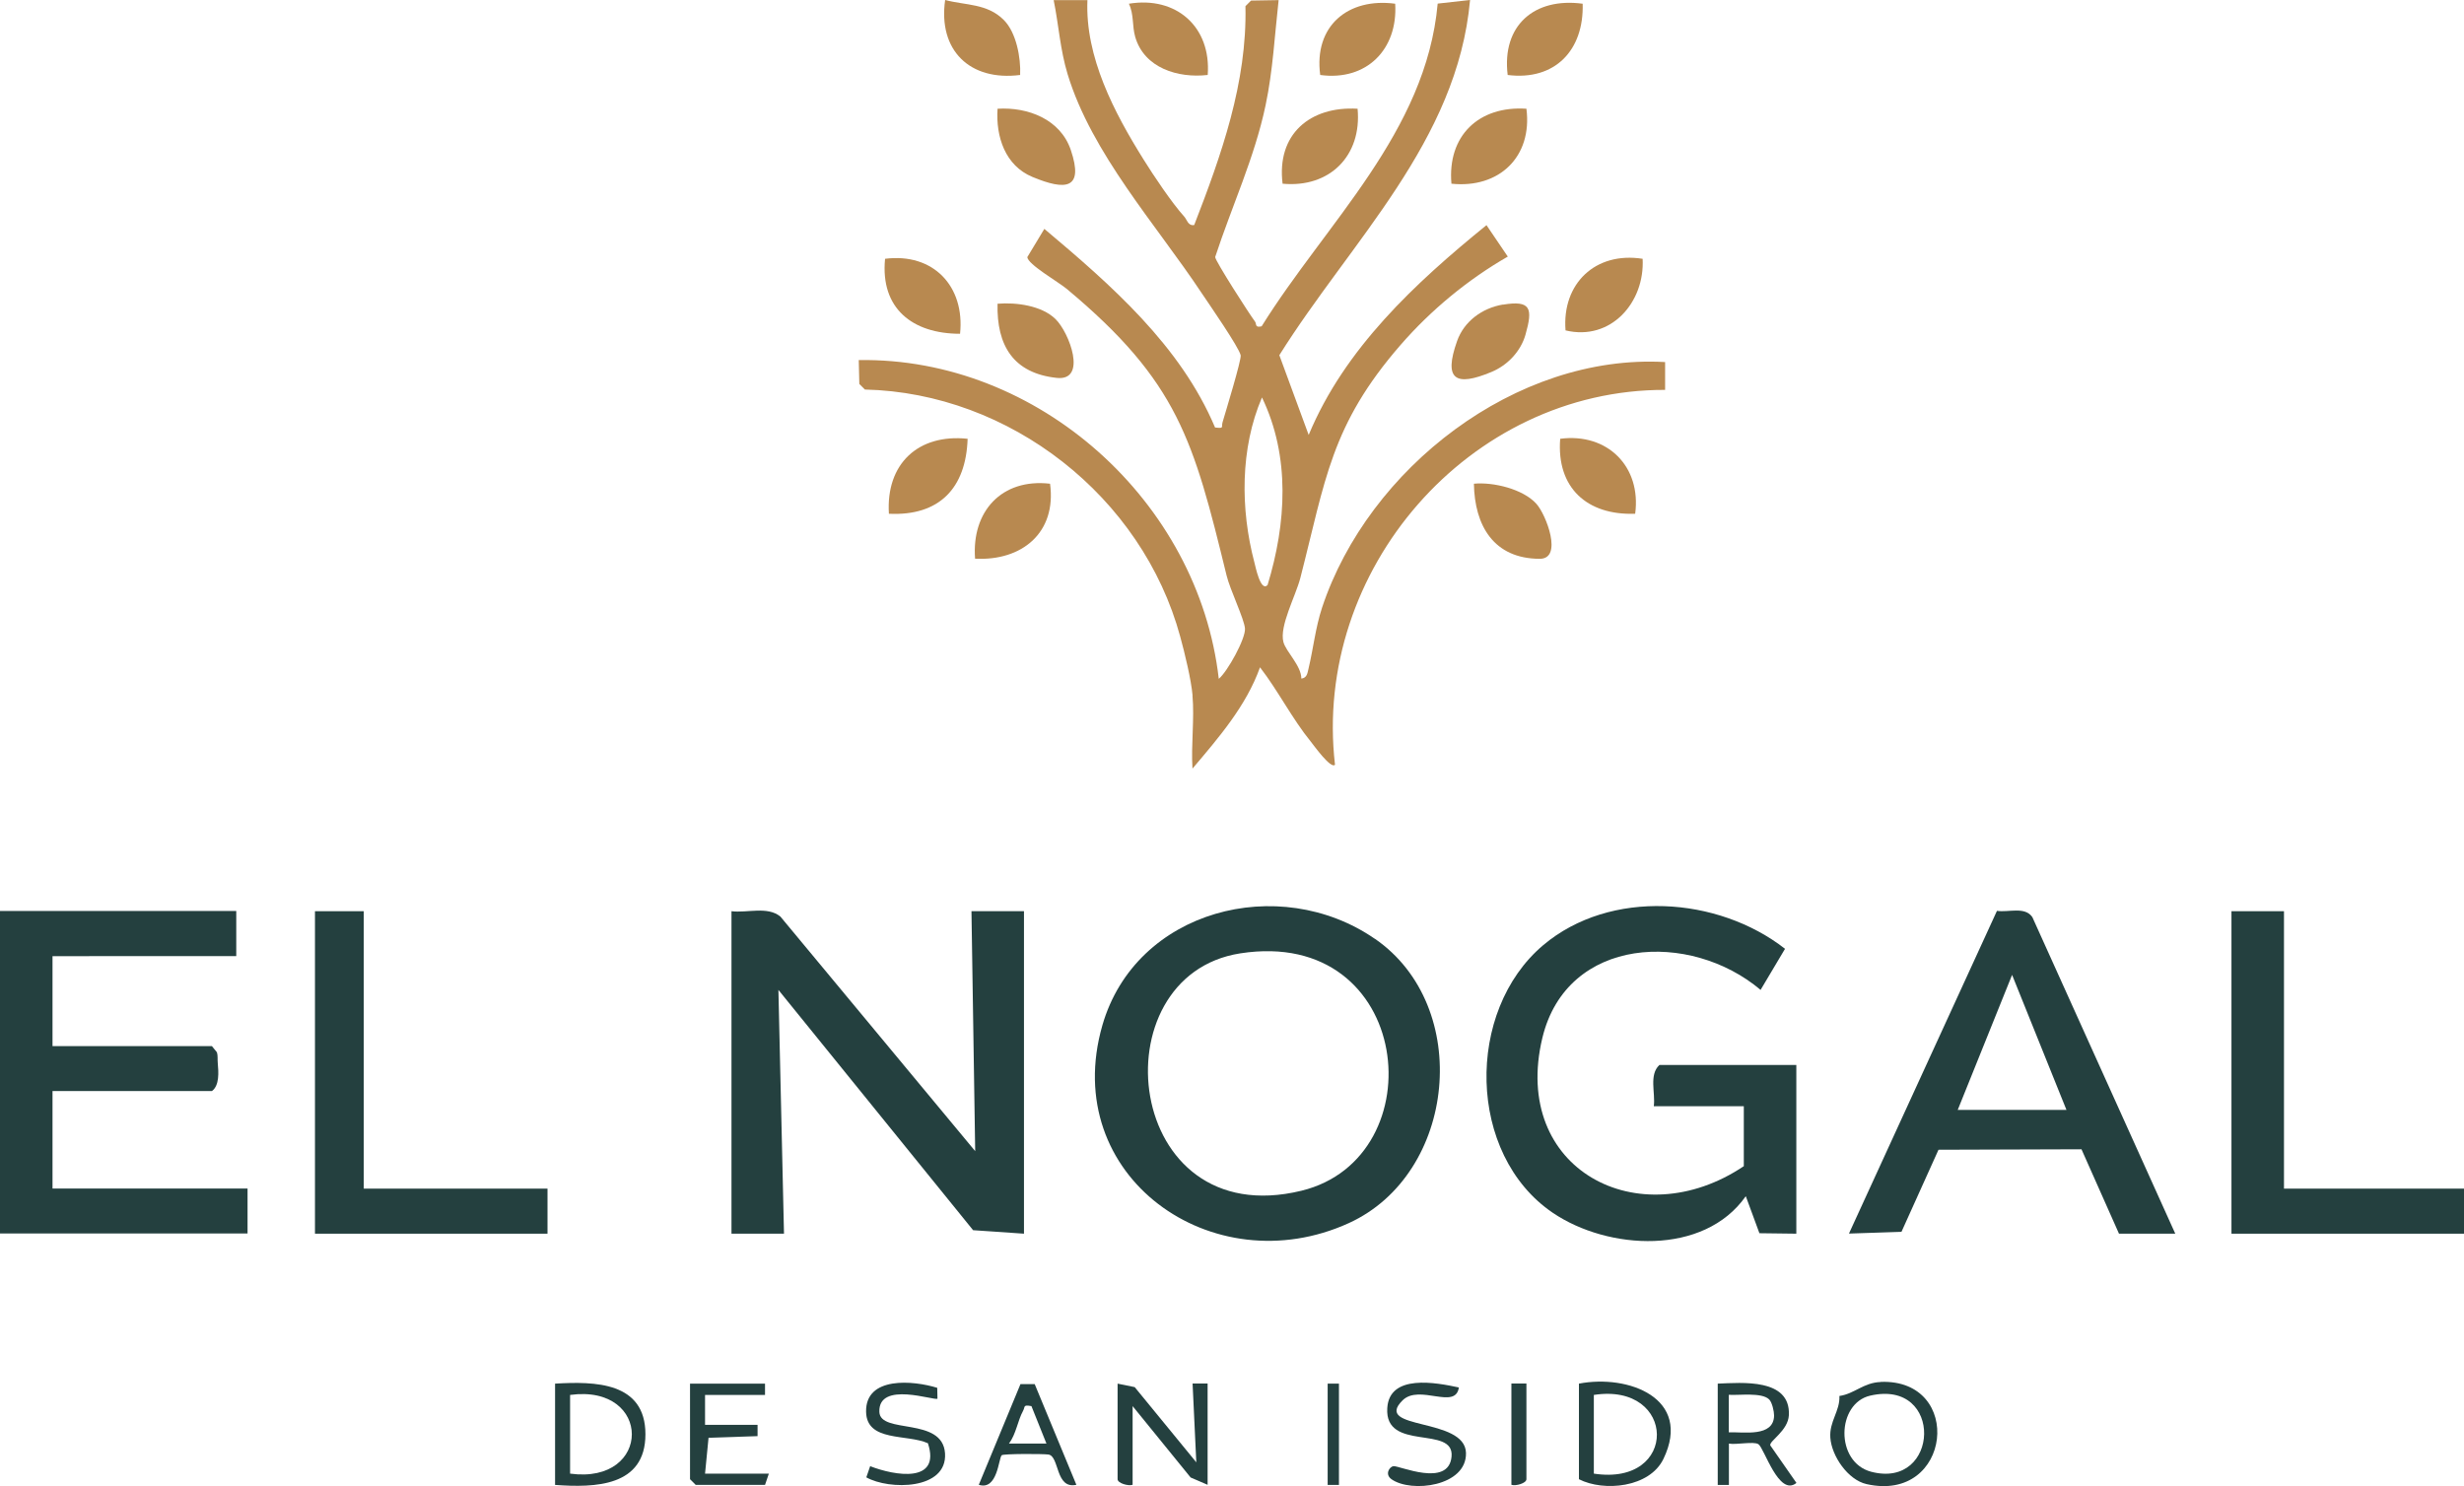
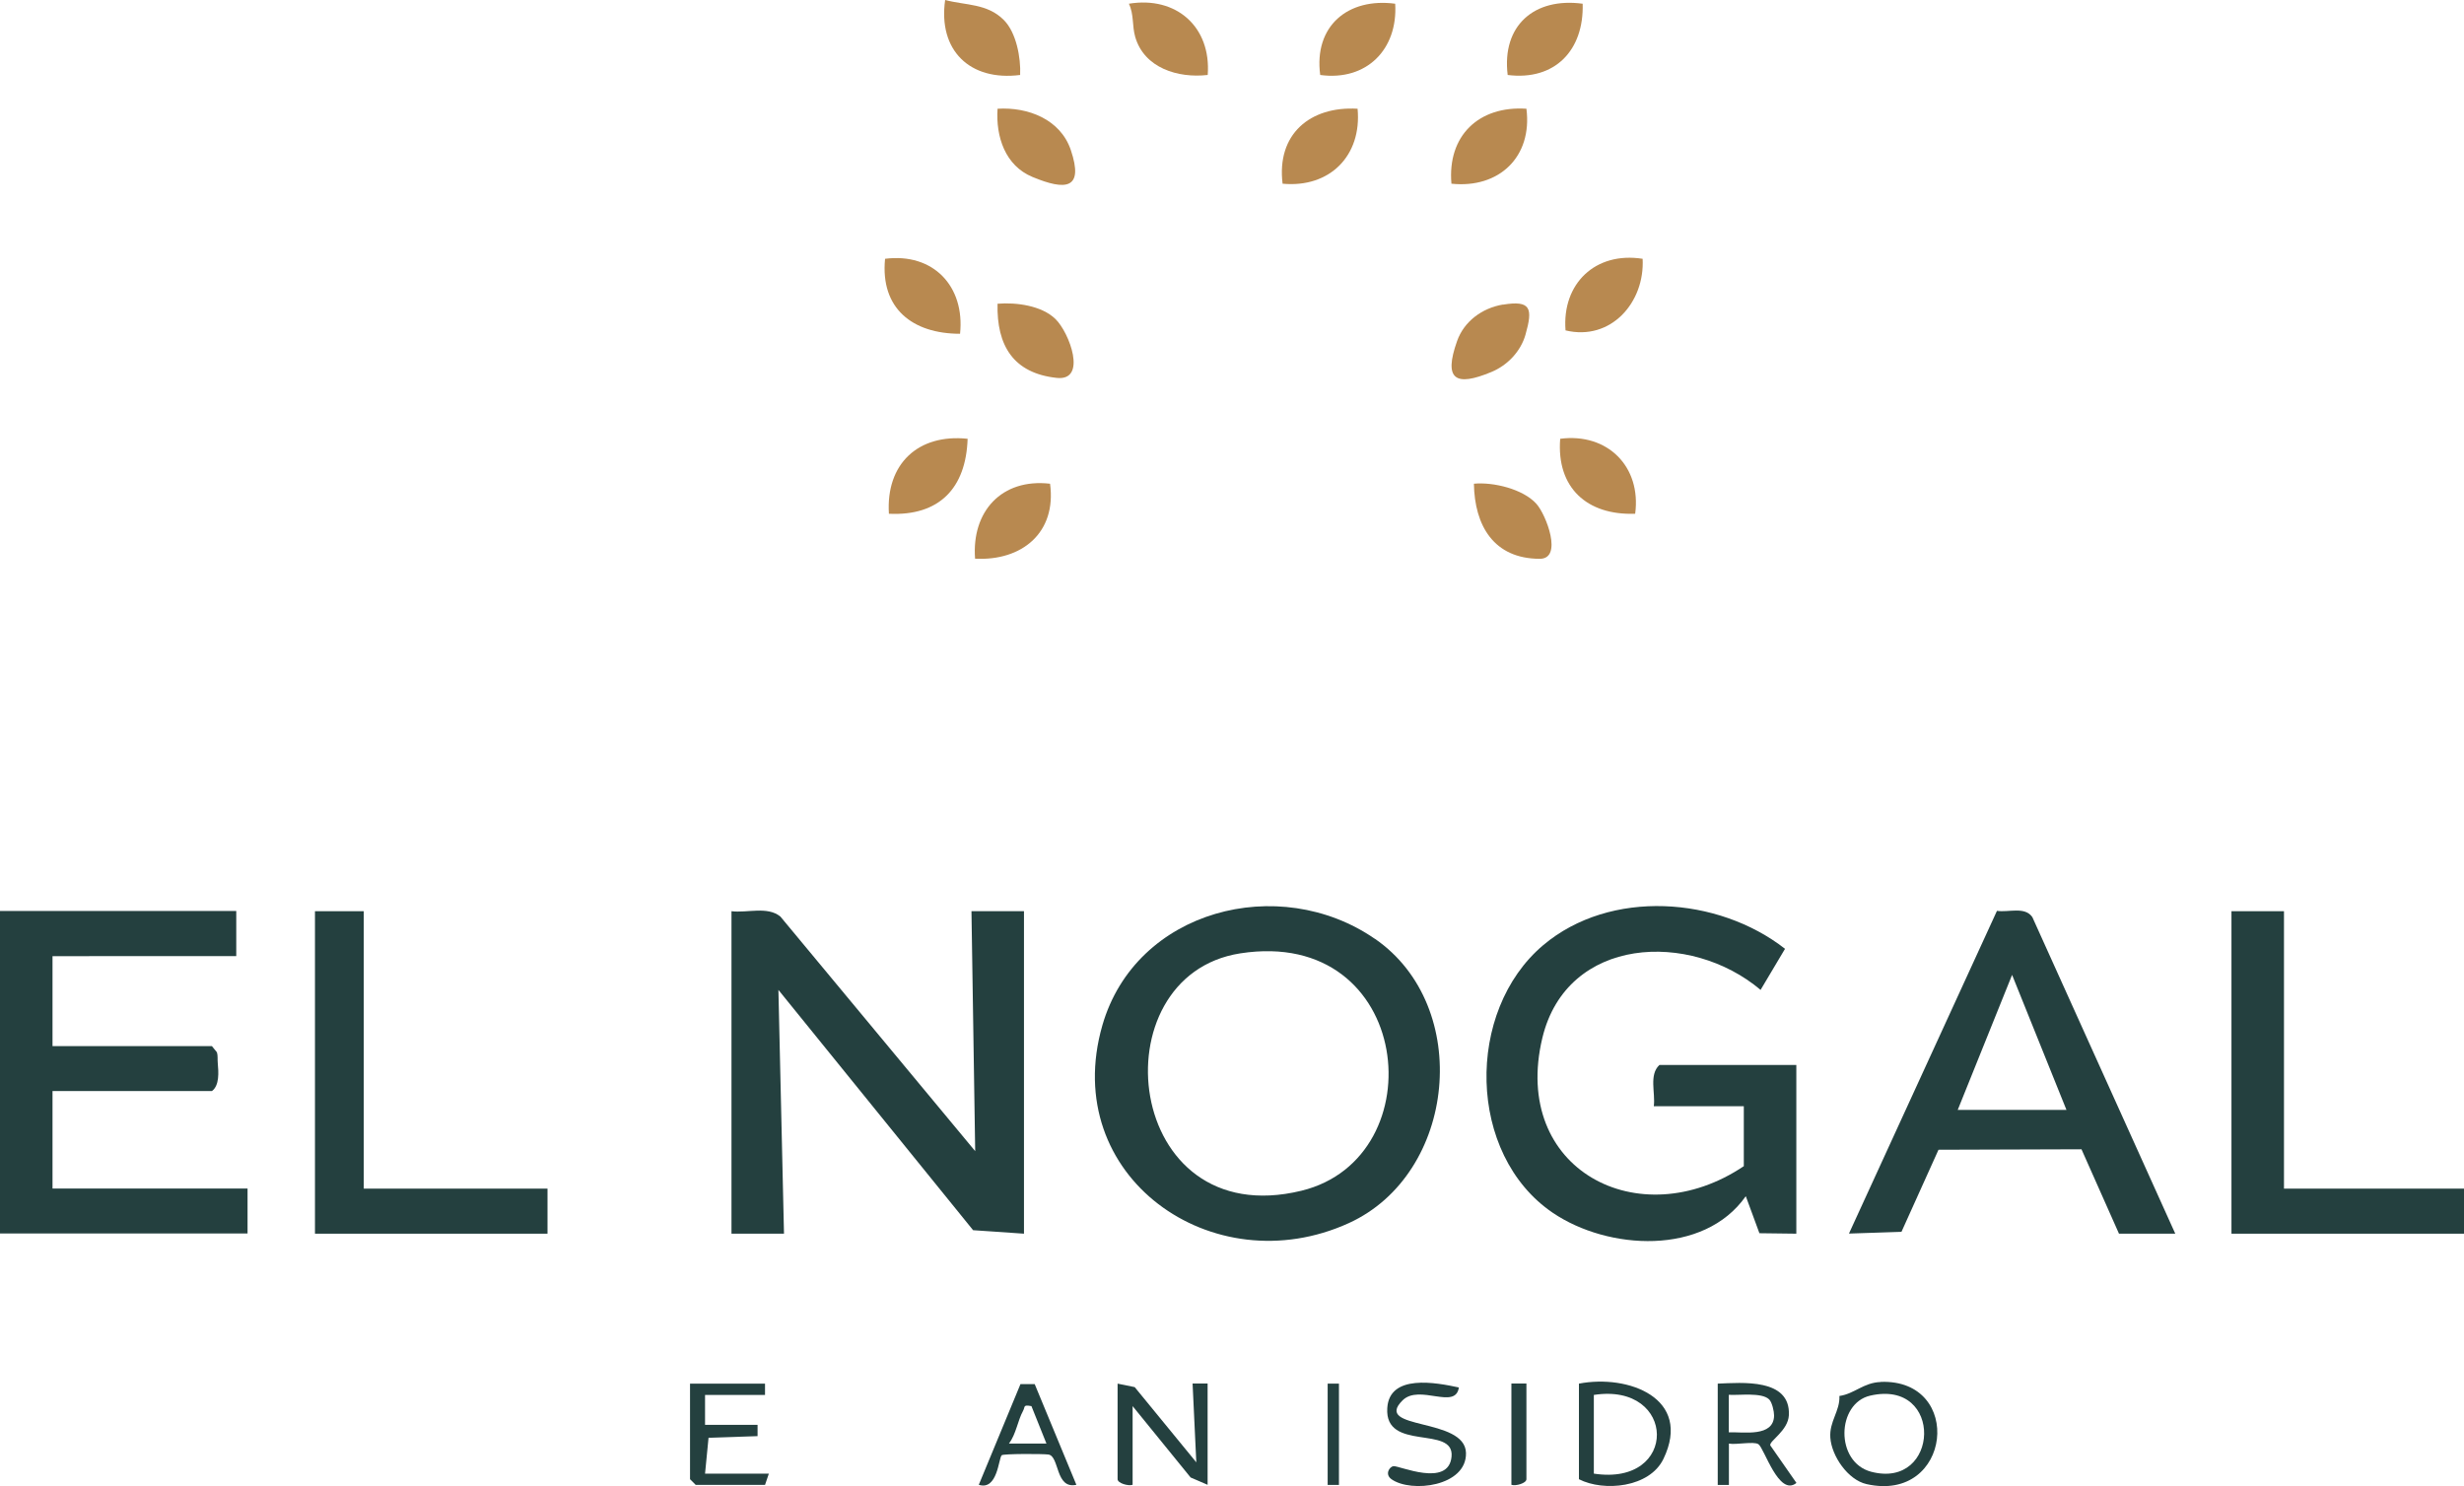
<svg xmlns="http://www.w3.org/2000/svg" id="Capa_1" data-name="Capa 1" viewBox="0 0 211.61 127.65">
  <defs>
    <style> .cls-1 { fill: #b88950; } .cls-2 { fill: #24403f; } </style>
  </defs>
  <g id="VYYbxM">
    <g>
-       <path class="cls-1" d="M102.42,59.75c-.12-1.37-.68-3.68-1.06-5.06-3.26-12.02-14.62-20.94-27.08-21.23l-.48-.48-.05-2.05c15.41-.25,29.18,12.15,30.92,27.38.75-.62,2.31-3.45,2.25-4.32-.06-.82-1.29-3.35-1.58-4.56-2.84-11.61-4.15-16.62-13.72-24.61-.7-.59-3.39-2.13-3.39-2.74l1.46-2.42c5.73,4.82,11.69,10.02,14.66,17.06.83.09.51,0,.65-.47.25-.85,1.63-5.36,1.55-5.73-.13-.67-2.75-4.45-3.36-5.36-3.88-5.85-9.42-11.95-11.5-18.78-.65-2.14-.76-4.21-1.2-6.37h2.9c-.21,4.88,2.3,9.66,4.82,13.69.85,1.37,2.44,3.74,3.48,4.89.26.28.33.83.87.74,2.33-6.01,4.55-12.24,4.4-18.8l.48-.48,2.37-.04c-.34,3.01-.49,6.05-1.12,9.03-.94,4.49-2.91,8.7-4.33,13.04,0,.33,2.97,4.95,3.42,5.54.16.21-.04.55.57.41,5.54-8.9,14.12-16.66,15.12-27.72L126.25,0c-1.09,12.16-10.25,20.72-16.38,30.51l2.52,6.85c3.09-7.43,9.15-13.05,15.27-18.02l1.83,2.7c-3.43,1.97-6.61,4.6-9.2,7.58-6.01,6.91-6.45,11.62-8.62,20.04-.4,1.54-1.81,4.12-1.45,5.49.22.83,1.54,2.03,1.54,3.14.48-.06.52-.45.61-.83.42-1.75.6-3.54,1.17-5.27,3.97-11.96,16.66-21.82,29.46-21.09v2.39c-16.85-.04-30.29,15.5-28.35,32.2-.34.4-1.81-1.65-2.06-1.96-1.64-2.02-2.8-4.36-4.38-6.41-1.18,3.31-3.56,6.06-5.8,8.7-.13-2.04.18-4.27,0-6.28ZM108.86,50.25c1.61-5.28,1.97-11.02-.48-16.11-1.88,4.37-1.86,9.6-.65,14.18.08.29.53,2.57,1.13,1.93Z" />
      <path class="cls-2" d="M62.81,78.27c1.37.17,3.1-.45,4.21.46l16.73,20.15-.32-20.61h4.51v27.7l-4.37-.3-16.72-20.64.48,20.94h-4.51v-27.7Z" />
-       <path class="cls-2" d="M118.08,80.64c8.42,5.81,7.01,20.2-2.24,24.42-11.69,5.33-24.89-4.03-21.17-16.98,2.86-9.95,15.19-13.11,23.4-7.44ZM106.52,81.89c-12.36,1.92-10.03,24.11,5.25,20.39,11.6-2.83,9.61-22.7-5.25-20.39Z" />
+       <path class="cls-2" d="M118.08,80.64c8.42,5.81,7.01,20.2-2.24,24.42-11.69,5.33-24.89-4.03-21.17-16.98,2.86-9.95,15.19-13.11,23.4-7.44M106.52,81.89c-12.36,1.92-10.03,24.11,5.25,20.39,11.6-2.83,9.61-22.7-5.25-20.39Z" />
      <path class="cls-2" d="M154.28,105.97l-3.18-.04-1.17-3.18c-3.61,5.14-11.83,4.64-16.57,1.43-7.38-5.01-7.53-17.34-.82-23,5.75-4.84,15-4.18,20.76.32l-2.1,3.53c-6.03-5.1-16.63-4.64-18.74,4.12-2.71,11.31,8.3,17.07,17.3,11.02v-5.15h-7.73c.15-1.15-.43-2.69.48-3.54h11.76v14.49Z" />
      <path class="cls-2" d="M20.29,78.27v3.86H4.51v7.73h13.69l.43.53c.09.29.04.6.07.9.07.8.16,1.94-.5,2.43H4.51v8.37h16.75v3.86H0v-27.7h20.29Z" />
      <path class="cls-2" d="M186.81,105.97h-4.83l-3.22-7.25-12.28.04-3.18,7.05-4.51.15,12.71-27.72c1,.15,2.4-.4,3.04.54l12.27,27.18ZM177.47,95.34l-4.67-11.6-4.67,11.6h9.34Z" />
      <polygon class="cls-2" points="196.15 78.27 196.15 102.1 211.61 102.1 211.61 105.97 191.64 105.97 191.64 78.27 196.15 78.27" />
      <polygon class="cls-2" points="31.24 78.27 31.24 102.1 47.02 102.1 47.02 105.97 27.05 105.97 27.05 78.27 31.24 78.27" />
      <path class="cls-2" d="M95.98,118.85l1.47.3,5.29,6.46-.32-6.77h1.29v8.7l-1.46-.63-4.98-6.13v6.76c-.37.13-1.29-.14-1.29-.48v-8.21Z" />
      <path class="cls-1" d="M83.1,37.69c-.14,4.24-2.43,6.65-6.76,6.44-.27-4.29,2.52-6.89,6.76-6.44Z" />
      <path class="cls-1" d="M85.67,9.34c2.61-.16,5.39.9,6.29,3.54,1.15,3.4-.45,3.5-3.29,2.32-2.35-.97-3.16-3.47-3-5.86Z" />
      <path class="cls-1" d="M85.67,26.09c1.59-.13,3.78.15,4.97,1.31,1.21,1.17,2.76,5.35.11,5.06-3.72-.4-5.17-2.78-5.08-6.38Z" />
      <path class="cls-1" d="M140.43,44.13c-4.13.15-6.77-2.23-6.44-6.44,4.05-.53,6.98,2.38,6.44,6.44Z" />
      <path class="cls-1" d="M90.18,41.55c.57,4.21-2.42,6.65-6.44,6.44-.31-4.05,2.28-6.92,6.44-6.44Z" />
      <path class="cls-1" d="M131.09,9.34c.53,4.13-2.35,6.87-6.44,6.44-.36-4.12,2.35-6.71,6.44-6.44Z" />
      <path class="cls-1" d="M141.07,22.23c.2,3.75-2.74,7.09-6.62,6.15-.32-4,2.55-6.79,6.62-6.15Z" />
      <path class="cls-1" d="M131.94,43.27c.84.92,2.31,4.74.29,4.73-3.94-.01-5.59-2.84-5.65-6.45,1.68-.16,4.22.46,5.36,1.72Z" />
      <path class="cls-1" d="M116.59,9.34c.38,4.04-2.4,6.82-6.44,6.44-.53-4.25,2.36-6.68,6.44-6.44Z" />
      <path class="cls-1" d="M82.45,28.67c-4.08,0-6.86-2.17-6.44-6.44,4.13-.53,6.87,2.35,6.44,6.44Z" />
      <path class="cls-1" d="M86.21,1.72c1.07,1.07,1.47,3.24,1.4,4.72-4.31.55-7.06-2.11-6.44-6.44,1.78.47,3.62.29,5.04,1.72Z" />
      <path class="cls-1" d="M129.07,26.17c2.42-.4,2.58.32,1.94,2.58-.41,1.44-1.55,2.63-2.92,3.2-3.12,1.3-4.12.65-2.96-2.64.6-1.71,2.16-2.85,3.94-3.15Z" />
      <path class="cls-1" d="M103.71,6.44c-2.53.29-5.45-.59-6.22-3.28-.27-.95-.1-1.93-.54-2.84,4.06-.67,7.08,1.98,6.77,6.12Z" />
      <path class="cls-1" d="M119.82.32c.24,3.92-2.46,6.66-6.44,6.12-.56-4.2,2.38-6.66,6.44-6.12Z" />
      <path class="cls-1" d="M135.92.32c.12,3.99-2.38,6.63-6.44,6.12-.52-4.25,2.29-6.68,6.44-6.12Z" />
-       <path class="cls-2" d="M47.67,127.55v-8.7c3.42-.2,7.76-.15,7.76,4.35,0,4.5-4.33,4.6-7.76,4.35ZM48.96,126.58c7.07.96,7.07-7.72,0-6.76v6.76Z" />
      <path class="cls-2" d="M135.6,118.85c4.25-.82,9.76,1.26,7.26,6.46-1.19,2.48-5.13,2.84-7.26,1.75v-8.21ZM136.88,126.58c7.32,1.12,7.12-7.86,0-6.76v6.76Z" />
      <polygon class="cls-2" points="65.7 118.85 65.7 119.82 60.55 119.82 60.55 122.39 65.06 122.39 65.06 123.36 60.85 123.5 60.55 126.58 66.03 126.58 65.7 127.55 59.75 127.55 59.26 127.06 59.26 118.85 65.7 118.85" />
      <path class="cls-2" d="M147.51,118.85c2.1-.08,6.27-.48,6.12,2.71-.07,1.34-1.68,2.2-1.6,2.59l2.25,3.23c-1.52,1.22-2.76-3-3.27-3.33-.42-.26-1.9.07-2.53-.05v3.55s-.96,0-.96,0v-8.7ZM151.94,120.21c-.63-.63-2.58-.34-3.47-.4v3.22c1.27-.04,3.86.44,3.89-1.44,0-.36-.17-1.13-.42-1.38Z" />
      <path class="cls-2" d="M88.86,118.89l3.58,8.65c-1.82.4-1.44-2.46-2.4-2.6-.49-.07-3.86-.07-4.01.06-.27.24-.35,3.06-1.97,2.54l3.58-8.65h1.21ZM88.57,120.78c-.73-.13-.51.04-.71.41-.46.84-.6,2-1.21,2.81h3.22l-1.29-3.22Z" />
      <path class="cls-2" d="M125.29,119.17c-.28,1.99-3.39-.32-4.84,1.12-2.59,2.58,5.37,1.42,5.45,4.51.07,2.88-4.71,3.46-6.4,2.26-.59-.42-.18-1.06.16-1.12.46-.08,4.75,1.88,5-.82.26-2.74-5.76-.38-5.52-4.17.18-2.96,4.2-2.19,6.15-1.77Z" />
-       <path class="cls-2" d="M80.49,119.2l.02.94c-.2.22-5.09-1.56-4.99,1.14.07,1.94,5.43.39,5.64,3.56.2,3.16-4.81,3.16-6.76,2.06l.33-.96c2.12.83,6.1,1.5,4.96-1.97-1.8-.81-5.27-.09-5.31-2.71-.05-3.06,4.05-2.69,6.11-2.05Z" />
      <path class="cls-2" d="M131.09,118.85v8.21c0,.34-.91.61-1.29.48v-8.7h1.29Z" />
      <rect class="cls-2" x="114.02" y="118.85" width=".97" height="8.7" />
      <path class="cls-2" d="M161.52,118.7c7.18-.26,6.09,10.43-1.22,8.78-1.6-.36-3-2.41-3.11-3.99-.1-1.39.84-2.29.78-3.58,1.31-.19,2.06-1.15,3.55-1.2ZM160.62,119.88c-2.9.66-3.04,5.72.08,6.54,5.89,1.54,6.26-7.99-.08-6.54Z" />
    </g>
  </g>
</svg>